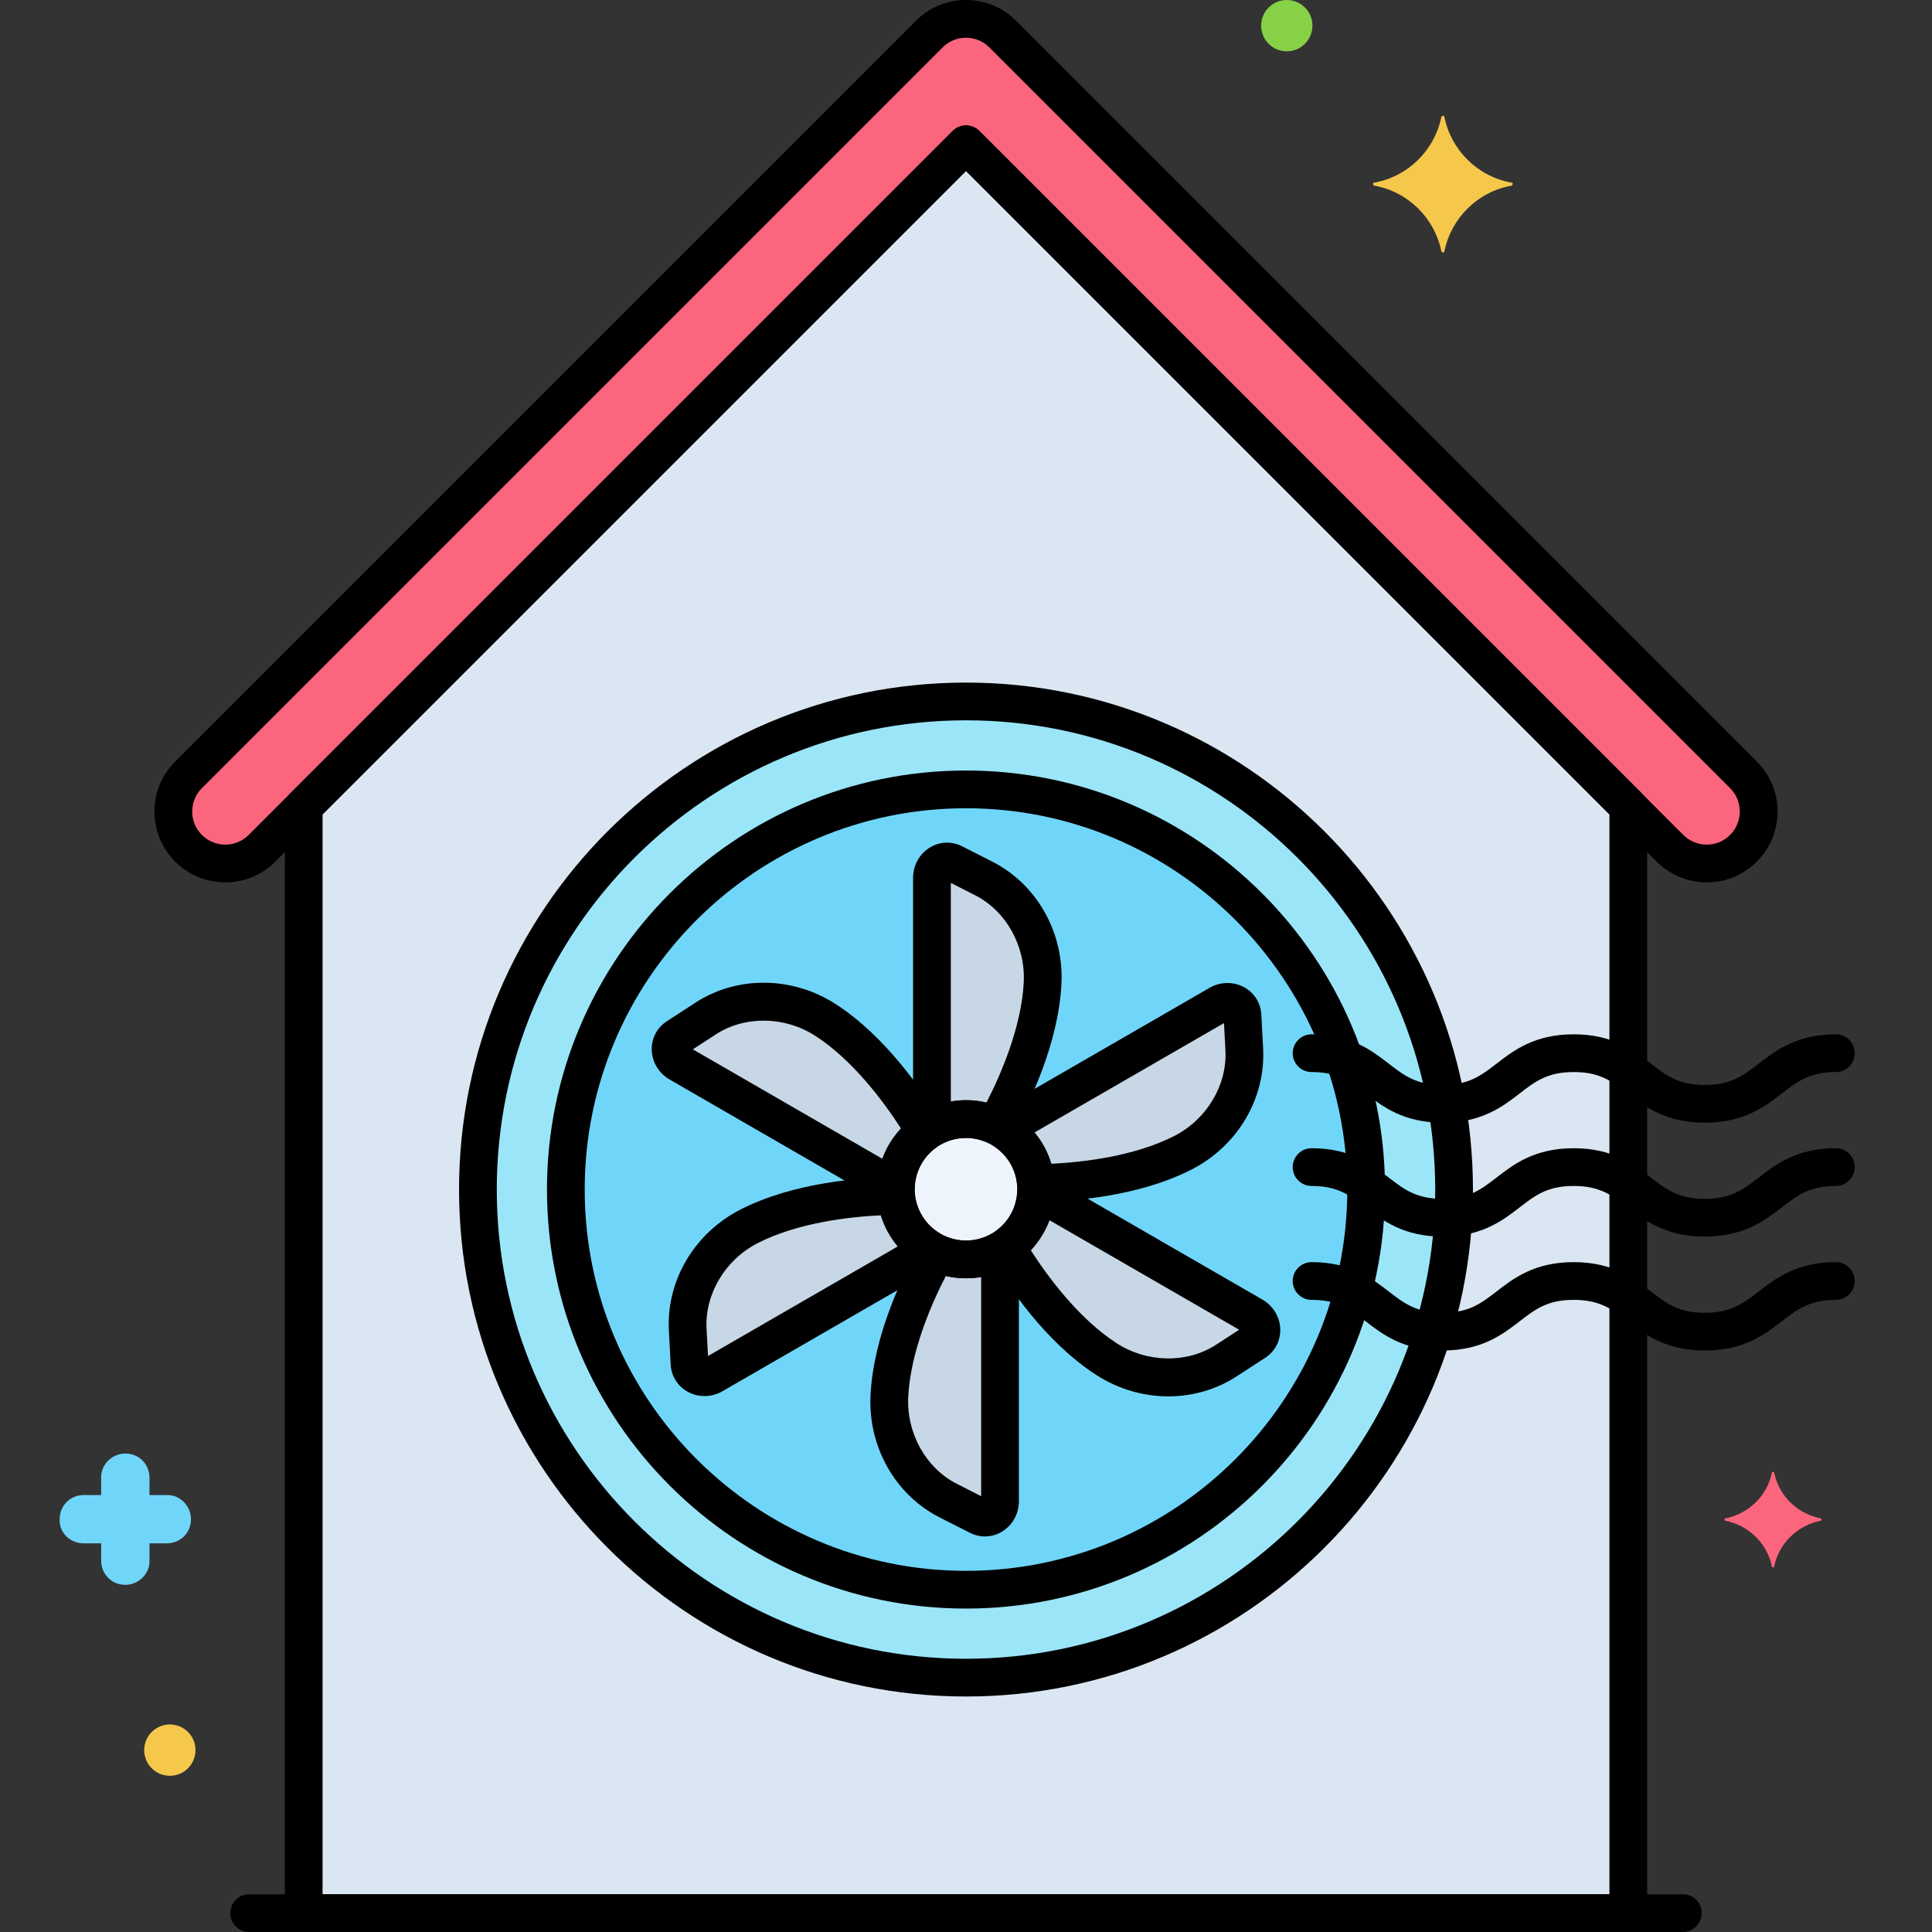
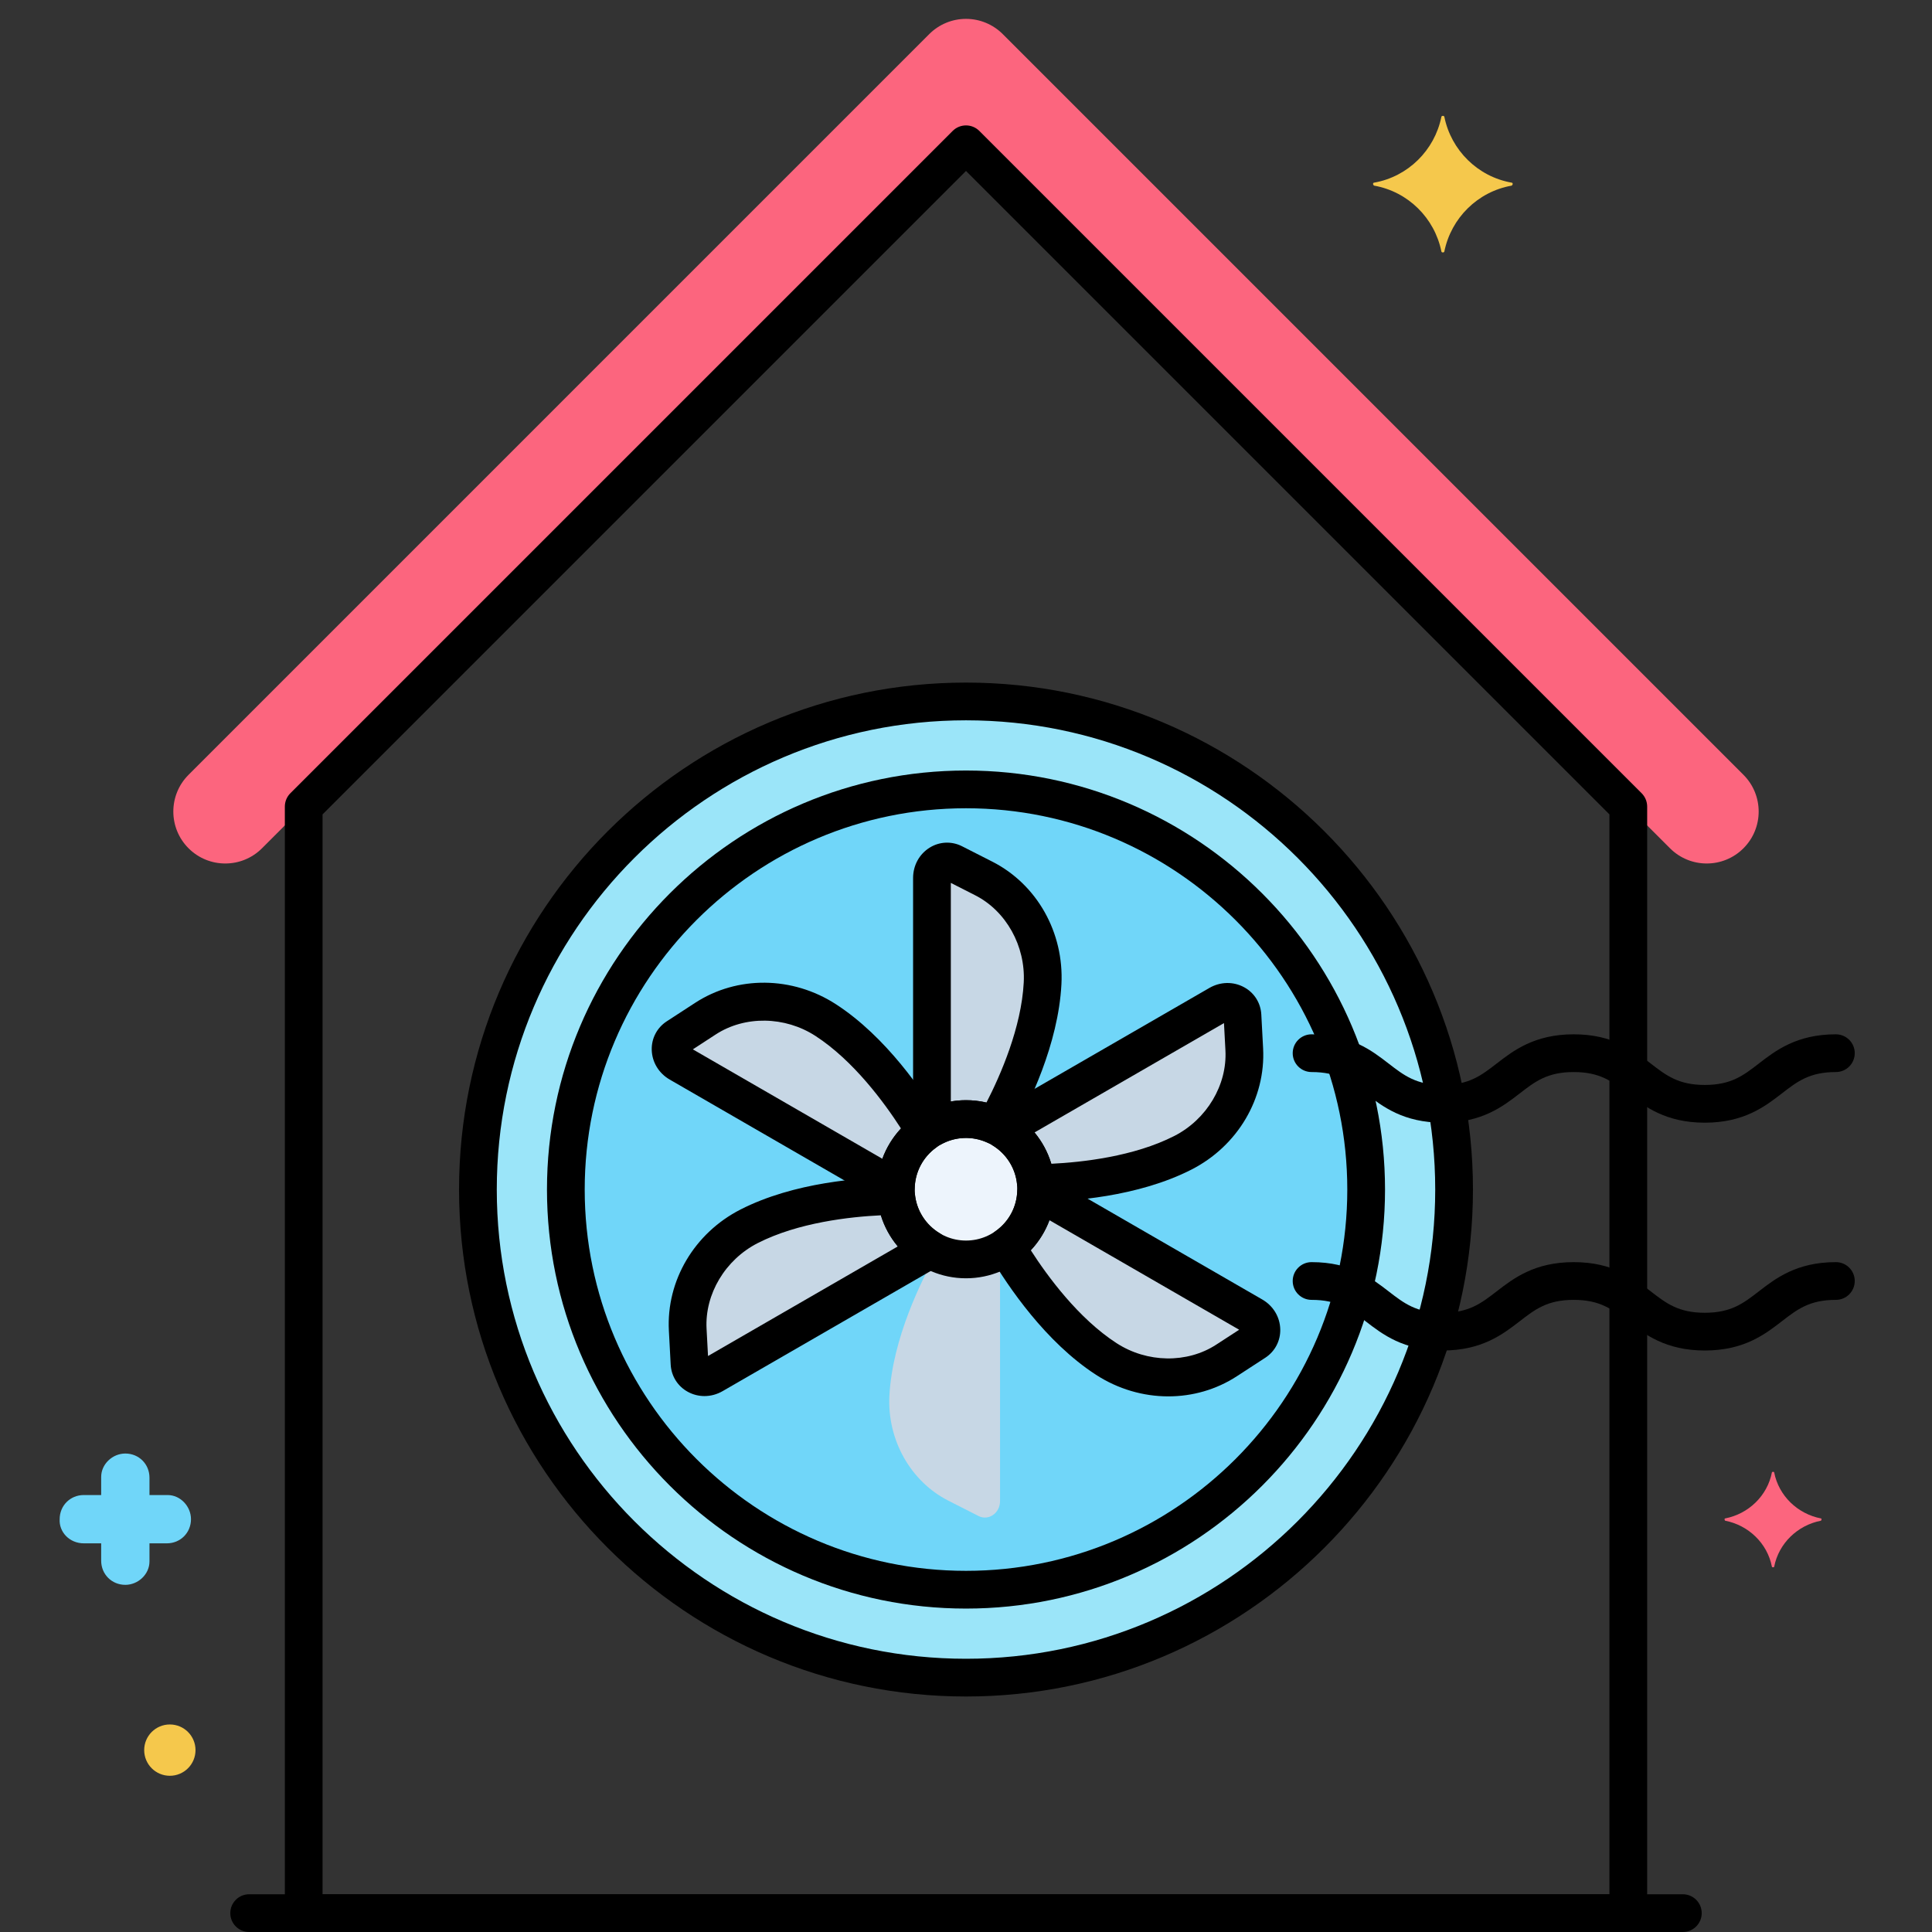
<svg xmlns="http://www.w3.org/2000/svg" enable-background="new 0 0 256 256" height="512" viewBox="0 0 256 256" width="512">
  <rect x="0" y="0" width="256" height="256" fill="#333333" stroke="none" />
  <g id="Layer_74">
    <g>
      <g>
        <g>
          <path d="m231.017 102.667-98.15-98.151c-1.291-1.29-3.041-2.016-4.867-2.016s-3.576.726-4.866 2.016l-98.15 98.151c-2.689 2.688-2.689 7.046 0 9.734 2.686 2.688 7.047 2.688 9.733 0l93.283-93.284 93.284 93.284c2.687 2.689 7.047 2.687 9.733 0 2.689-2.688 2.689-7.046 0-9.734z" fill="#fc657e" />
        </g>
      </g>
      <g>
        <g>
-           <path d="m128 19.117-87.758 87.758v146.625h175.516v-146.625z" fill="#dae6f1" />
-         </g>
+           </g>
      </g>
      <g>
        <g>
          <path d="m128 92.946c-35.719 0-64.674 28.956-64.674 64.674s28.955 64.675 64.674 64.675c35.718 0 64.674-28.956 64.674-64.674s-28.955-64.675-64.674-64.675z" fill="#9be5f9" />
        </g>
      </g>
      <g>
        <g>
          <path d="m128 104.598c-29.284 0-53.023 23.739-53.023 53.023s23.739 53.023 53.023 53.023c29.284 0 53.023-23.739 53.023-53.023s-23.739-53.023-53.023-53.023z" fill="#70d6f9" />
        </g>
      </g>
      <g>
        <g>
          <path d="m128 148.281c-5.136 0-9.3 4.164-9.3 9.299 0 5.136 4.164 9.299 9.3 9.299s9.3-4.164 9.3-9.299c0-5.136-4.164-9.299-9.3-9.299z" fill="#edf4fc" />
        </g>
      </g>
      <g>
        <g>
          <path d="m164.873 139.047-.239-4.492c-.079-1.488-1.756-2.279-3.14-1.48l-28.682 16.559c2.468 1.499 4.183 4.105 4.446 7.134 3.996-.044 12.719-.57 19.477-4.019 5.275-2.691 8.432-8.184 8.138-13.702z" fill="#c7d7e5" />
        </g>
      </g>
      <g>
        <g>
          <path d="m166.005 174.355-28.715-16.579c-.064 3.062-1.604 5.756-3.942 7.404 2.026 3.425 6.853 10.749 13.239 14.89 4.968 3.222 11.303 3.21 15.935.196l3.77-2.454c1.25-.811 1.096-2.658-.287-3.457z" fill="#c7d7e5" />
        </g>
      </g>
      <g>
        <g>
          <path d="m128 166.88c-1.383 0-2.691-.31-3.871-.852-1.953 3.465-5.884 11.311-6.278 18.914-.306 5.914 2.872 11.394 7.798 13.898l4.01 2.039c1.329.675 2.852-.382 2.852-1.979v-33.189c-1.337.743-2.874 1.169-4.511 1.169z" fill="#c7d7e5" />
        </g>
      </g>
      <g>
        <g>
          <path d="m118.745 158.472c-3.994.044-12.72.57-19.481 4.02-5.274 2.691-8.431 8.184-8.138 13.702l.239 4.492c.079 1.488 1.756 2.279 3.139 1.48l28.75-16.599c-2.482-1.477-4.221-4.071-4.509-7.095z" fill="#c7d7e5" />
        </g>
      </g>
      <g>
        <g>
          <path d="m109.413 135.17c-4.968-3.222-11.303-3.21-15.935-.196l-3.77 2.453c-1.249.813-1.096 2.66.288 3.459l28.711 16.576c.039-3.08 1.574-5.793 3.912-7.458-2.045-3.447-6.854-10.714-13.206-14.834z" fill="#c7d7e5" />
        </g>
      </g>
      <g>
        <g>
          <path d="m130.351 116.4-4.01-2.039c-1.329-.676-2.852.381-2.852 1.979v33.11c1.336-.743 2.873-1.169 4.51-1.169 1.397 0 2.717.317 3.906.869 1.964-3.496 5.851-11.292 6.243-18.851.307-5.914-2.871-11.394-7.797-13.899z" fill="#c7d7e5" />
        </g>
      </g>
      <g>
        <g>
          <path d="m222.984 251h-189.968c-1.381 0-2.5 1.119-2.5 2.5s1.119 2.5 2.5 2.5h189.969c1.381 0 2.5-1.119 2.5-2.5s-1.12-2.5-2.501-2.5z" />
        </g>
      </g>
      <g>
        <g>
          <path d="m22.206 198.1h-2.4v-2.3c0-1.8-1.4-3.2-3.2-3.2-1.7 0-3.2 1.4-3.2 3.1v2.4h-2.3c-1.8 0-3.2 1.4-3.2 3.2-.1 1.7 1.3 3.2 3.2 3.2h2.3v2.3c0 1.8 1.4 3.2 3.2 3.2 1.7 0 3.2-1.4 3.2-3.1v-2.4h2.3c1.8 0 3.2-1.4 3.2-3.2 0-1.7-1.4-3.2-3.1-3.2z" fill="#70d6f9" />
        </g>
      </g>
      <g>
        <g>
          <path d="m22.506 228.5c-1.878 0-3.4 1.522-3.4 3.4s1.522 3.4 3.4 3.4 3.4-1.522 3.4-3.4-1.522-3.4-3.4-3.4z" fill="#f5c84c" />
        </g>
      </g>
      <g>
        <g>
-           <path d="m170.506 0c-1.878 0-3.4 1.522-3.4 3.4s1.522 3.4 3.4 3.4 3.4-1.522 3.4-3.4-1.522-3.4-3.4-3.4z" fill="#87d147" />
-         </g>
+           </g>
      </g>
      <g>
        <g>
          <path d="m241.288 201.2c-3.1-.6-5.6-3-6.2-6.1 0-.1-.3-.1-.3 0-.6 3.1-3.1 5.5-6.2 6.1-.1 0-.1.2 0 .3 3.1.6 5.6 3 6.2 6.1 0 .1.3.1.3 0 .6-3.1 3.1-5.5 6.2-6.1.1-.1.1-.3 0-.3z" fill="#fc657e" />
        </g>
      </g>
      <g>
        <g>
          <path d="m200.288 24.2c-4.5-.8-8-4.3-8.9-8.7 0-.2-.4-.2-.4 0-.9 4.4-4.4 7.9-8.9 8.7-.2 0-.2.3 0 .4 4.5.8 8 4.3 8.9 8.7 0 .2.4.2.4 0 .9-4.4 4.4-7.9 8.9-8.7.2-.1.2-.4 0-.4z" fill="#f5c84c" />
        </g>
      </g>
      <g>
        <g>
          <path d="m243.264 137.052c-5.196 0-7.979 2.149-10.214 3.876-2.049 1.583-3.667 2.833-7.156 2.833s-5.107-1.25-7.156-2.833c-2.235-1.727-5.018-3.876-10.214-3.876-5.195 0-7.977 2.149-10.212 3.876-2.049 1.583-3.667 2.833-7.155 2.833s-5.105-1.25-7.154-2.833c-2.235-1.727-5.017-3.876-10.212-3.876-1.381 0-2.5 1.119-2.5 2.5s1.119 2.5 2.5 2.5c3.488 0 5.106 1.25 7.155 2.833 2.235 1.727 5.017 3.876 10.211 3.876 5.195 0 7.977-2.149 10.212-3.876 2.049-1.583 3.667-2.833 7.155-2.833 3.49 0 5.108 1.25 7.157 2.833 2.235 1.727 5.018 3.876 10.213 3.876s7.978-2.149 10.213-3.876c2.049-1.583 3.667-2.833 7.157-2.833 1.381 0 2.5-1.119 2.5-2.5s-1.119-2.5-2.5-2.5z" />
        </g>
      </g>
      <g>
        <g>
-           <path d="m243.264 152.146c-5.196 0-7.979 2.149-10.214 3.876-2.049 1.583-3.667 2.833-7.156 2.833s-5.107-1.25-7.156-2.833c-2.235-1.727-5.018-3.876-10.214-3.876-5.195 0-7.977 2.149-10.212 3.876-2.049 1.583-3.667 2.833-7.155 2.833s-5.105-1.25-7.154-2.833c-2.235-1.727-5.017-3.876-10.212-3.876-1.381 0-2.5 1.119-2.5 2.5s1.119 2.5 2.5 2.5c3.488 0 5.106 1.25 7.155 2.833 2.235 1.727 5.017 3.876 10.211 3.876 5.195 0 7.977-2.149 10.212-3.876 2.049-1.583 3.667-2.833 7.155-2.833 3.49 0 5.108 1.25 7.157 2.833 2.235 1.727 5.018 3.876 10.213 3.876s7.978-2.149 10.213-3.876c2.049-1.583 3.667-2.833 7.157-2.833 1.381 0 2.5-1.119 2.5-2.5s-1.119-2.5-2.5-2.5z" />
-         </g>
+           </g>
      </g>
      <g>
        <g>
          <path d="m243.264 167.239c-5.196 0-7.979 2.149-10.214 3.876-2.049 1.583-3.667 2.833-7.156 2.833s-5.107-1.25-7.156-2.833c-2.235-1.727-5.018-3.876-10.214-3.876-5.195 0-7.977 2.149-10.212 3.876-2.049 1.583-3.667 2.833-7.155 2.833s-5.105-1.25-7.154-2.833c-2.235-1.727-5.017-3.876-10.212-3.876-1.381 0-2.5 1.119-2.5 2.5s1.119 2.5 2.5 2.5c3.488 0 5.106 1.25 7.155 2.833 2.235 1.727 5.017 3.876 10.211 3.876 5.195 0 7.977-2.149 10.212-3.876 2.049-1.583 3.667-2.833 7.155-2.833 3.49 0 5.108 1.25 7.157 2.833 2.235 1.727 5.018 3.876 10.213 3.876s7.978-2.149 10.213-3.876c2.049-1.583 3.667-2.833 7.157-2.833 1.381 0 2.5-1.119 2.5-2.5s-1.119-2.5-2.5-2.5z" />
        </g>
      </g>
      <g>
        <g>
          <g>
            <g>
-               <path d="m232.784 100.899-98.15-98.151c-1.772-1.772-4.128-2.748-6.634-2.748s-4.862.976-6.634 2.748l-98.15 98.151c-1.772 1.772-2.749 4.129-2.749 6.635s.977 4.862 2.748 6.635c1.772 1.772 4.128 2.748 6.635 2.748s4.862-.976 6.634-2.748l91.516-91.517 91.516 91.517h.001c1.771 1.772 4.127 2.748 6.635 2.748 2.506 0 4.862-.977 6.633-2.748 1.772-1.772 2.749-4.129 2.749-6.635s-.977-4.862-2.75-6.635zm-3.536 9.735c-.826.827-1.927 1.283-3.098 1.283s-2.271-.455-3.098-1.283h-.001l-93.283-93.284c-.488-.488-1.128-.732-1.768-.732s-1.279.244-1.768.732l-93.285 93.284c-.826.827-1.927 1.283-3.098 1.283s-2.271-.456-3.099-1.283c-1.709-1.709-1.709-4.49 0-6.199l98.15-98.151c.829-.828 1.929-1.284 3.1-1.284s2.271.456 3.099 1.283l98.15 98.151c1.709 1.71 1.709 4.491-.001 6.2z" />
-             </g>
+               </g>
          </g>
        </g>
      </g>
      <g>
        <g>
          <g>
            <path d="m217.525 105.107-87.757-87.757c-.977-.977-2.559-.977-3.535 0l-87.758 87.758c-.469.469-.732 1.104-.732 1.768v146.624c0 1.381 1.119 2.5 2.5 2.5h175.516c1.381 0 2.5-1.119 2.5-2.5v-146.625c-.001-.663-.265-1.299-.734-1.768zm-4.267 145.893h-170.516v-143.09l85.258-85.258 85.258 85.258z" />
          </g>
        </g>
      </g>
      <g>
        <g>
          <g>
            <path d="m128 90.446c-37.04 0-67.174 30.135-67.174 67.175s30.134 67.174 67.174 67.174 67.174-30.135 67.174-67.175-30.134-67.174-67.174-67.174zm0 129.349c-34.283 0-62.174-27.892-62.174-62.175s27.891-62.174 62.174-62.174 62.174 27.892 62.174 62.175-27.891 62.174-62.174 62.174z" />
          </g>
        </g>
      </g>
      <g>
        <g>
          <g>
            <path d="m128 102.098c-30.615 0-55.523 24.908-55.523 55.523s24.908 55.523 55.523 55.523 55.523-24.907 55.523-55.523-24.908-55.523-55.523-55.523zm0 106.046c-27.858 0-50.523-22.665-50.523-50.523s22.665-50.522 50.523-50.522 50.523 22.665 50.523 50.523-22.665 50.522-50.523 50.522z" />
          </g>
        </g>
      </g>
      <g>
        <g>
          <g>
            <path d="m128 145.78c-6.507 0-11.8 5.293-11.8 11.8s5.293 11.8 11.8 11.8 11.8-5.293 11.8-11.8-5.293-11.8-11.8-11.8zm0 18.6c-3.749 0-6.8-3.051-6.8-6.8s3.051-6.8 6.8-6.8 6.8 3.051 6.8 6.8-3.051 6.8-6.8 6.8z" />
          </g>
        </g>
      </g>
      <g>
        <g>
          <g>
            <path d="m167.369 138.914-.239-4.492c-.081-1.53-.935-2.88-2.284-3.611-1.428-.776-3.149-.739-4.601.099l-28.683 16.56c-.765.441-1.24 1.254-1.25 2.138-.01.883.447 1.706 1.202 2.164 1.852 1.124 3.068 3.073 3.254 5.214.111 1.294 1.194 2.284 2.49 2.284h.028c4.649-.053 13.506-.68 20.586-4.293 6.123-3.125 9.851-9.43 9.497-16.063zm-11.769 11.608c-5.346 2.728-12.207 3.485-16.3 3.684-.456-1.518-1.216-2.929-2.225-4.146l25.108-14.496.193 3.616c.245 4.591-2.479 9.149-6.776 11.342z" />
          </g>
        </g>
      </g>
      <g>
        <g>
          <g>
            <path d="m167.256 172.189c-.001 0-.001 0 0 0l-28.716-16.578c-.766-.443-1.706-.447-2.478-.013-.77.434-1.253 1.241-1.271 2.125-.046 2.182-1.097 4.154-2.883 5.414-1.065.751-1.375 2.193-.712 3.315 2.37 4.008 7.344 11.379 14.03 15.715 2.937 1.905 6.276 2.859 9.583 2.859 3.188 0 6.344-.887 9.076-2.665l3.771-2.453c1.283-.835 2.025-2.249 1.985-3.782-.042-1.626-.935-3.098-2.385-3.937zm-6.097 5.982c-3.854 2.51-9.162 2.429-13.212-.198-5.054-3.276-9.146-8.858-11.363-12.31 1.081-1.152 1.919-2.51 2.468-3.983l25.143 14.517z" />
          </g>
        </g>
      </g>
      <g>
        <g>
          <g>
-             <path d="m133.777 163.556c-.765-.447-1.706-.461-2.483-.029-1.868 1.039-4.144 1.138-6.121.23-1.183-.542-2.583-.089-3.222 1.044-2.287 4.059-6.185 12.055-6.598 20.013-.354 6.864 3.241 13.245 9.162 16.256l4.011 2.04c.628.318 1.306.478 1.98.478.793 0 1.583-.219 2.289-.652 1.386-.851 2.214-2.359 2.214-4.034v-33.189c.001-.888-.468-1.708-1.232-2.157zm-3.767 34.698-3.229-1.642c-4.098-2.084-6.684-6.722-6.434-11.54.312-6.014 3.1-12.353 4.98-16 1.523.355 3.13.402 4.682.135v29.047z" />
-           </g>
+             </g>
        </g>
      </g>
      <g>
        <g>
          <g>
            <path d="m124.533 163.419c-1.862-1.108-3.096-3.046-3.3-5.184-.122-1.284-1.201-2.263-2.488-2.263-.009 0-.019 0-.027 0-4.648.052-13.504.677-20.591 4.293-6.122 3.124-9.85 9.429-9.496 16.062l.239 4.491c.081 1.53.935 2.88 2.283 3.612.686.371 1.437.557 2.193.557.823 0 1.652-.22 2.408-.656l28.75-16.599c.769-.443 1.244-1.261 1.25-2.148.007-.887-.458-1.711-1.221-2.165zm-30.717 16.258-.193-3.615c-.244-4.591 2.479-9.149 6.777-11.343 5.357-2.733 12.23-3.489 16.32-3.685.466 1.511 1.233 2.913 2.247 4.121z" />
          </g>
        </g>
      </g>
      <g>
        <g>
          <g>
            <path d="m124.769 148.729c-2.367-3.993-7.334-11.337-13.995-15.657-5.767-3.74-13.091-3.817-18.66-.193l-3.768 2.453c-1.285.835-2.027 2.249-1.987 3.782.043 1.627.936 3.099 2.387 3.937l28.711 16.577c.387.224.818.335 1.25.335.427 0 .853-.109 1.236-.327.771-.438 1.252-1.254 1.264-2.142.027-2.158 1.097-4.196 2.862-5.452 1.058-.754 1.363-2.194.7-3.313zm-7.847 4.817-25.115-14.501 3.034-1.976c3.854-2.507 9.163-2.428 13.212.198 5.033 3.264 9.118 8.825 11.333 12.264-1.084 1.162-1.921 2.532-2.464 4.015z" />
          </g>
        </g>
      </g>
      <g>
        <g>
          <g>
            <path d="m131.484 114.172-4.011-2.04c-1.366-.692-2.963-.629-4.27.175-1.386.851-2.214 2.359-2.214 4.034v33.109c0 .886.469 1.706 1.232 2.155.392.229.829.345 1.268.345.419 0 .837-.104 1.216-.315 1.864-1.036 4.173-1.136 6.147-.218 1.184.551 2.593.096 3.232-1.043 2.273-4.047 6.149-12.019 6.561-19.946.356-6.865-3.24-13.245-9.161-16.256zm4.168 15.998c-.31 5.98-3.074 12.288-4.944 15.928-.884-.211-1.789-.317-2.708-.317-.675 0-1.348.059-2.01.174v-28.967l3.229 1.642c4.097 2.083 6.682 6.721 6.433 11.54z" />
          </g>
        </g>
      </g>
    </g>
  </g>
</svg>